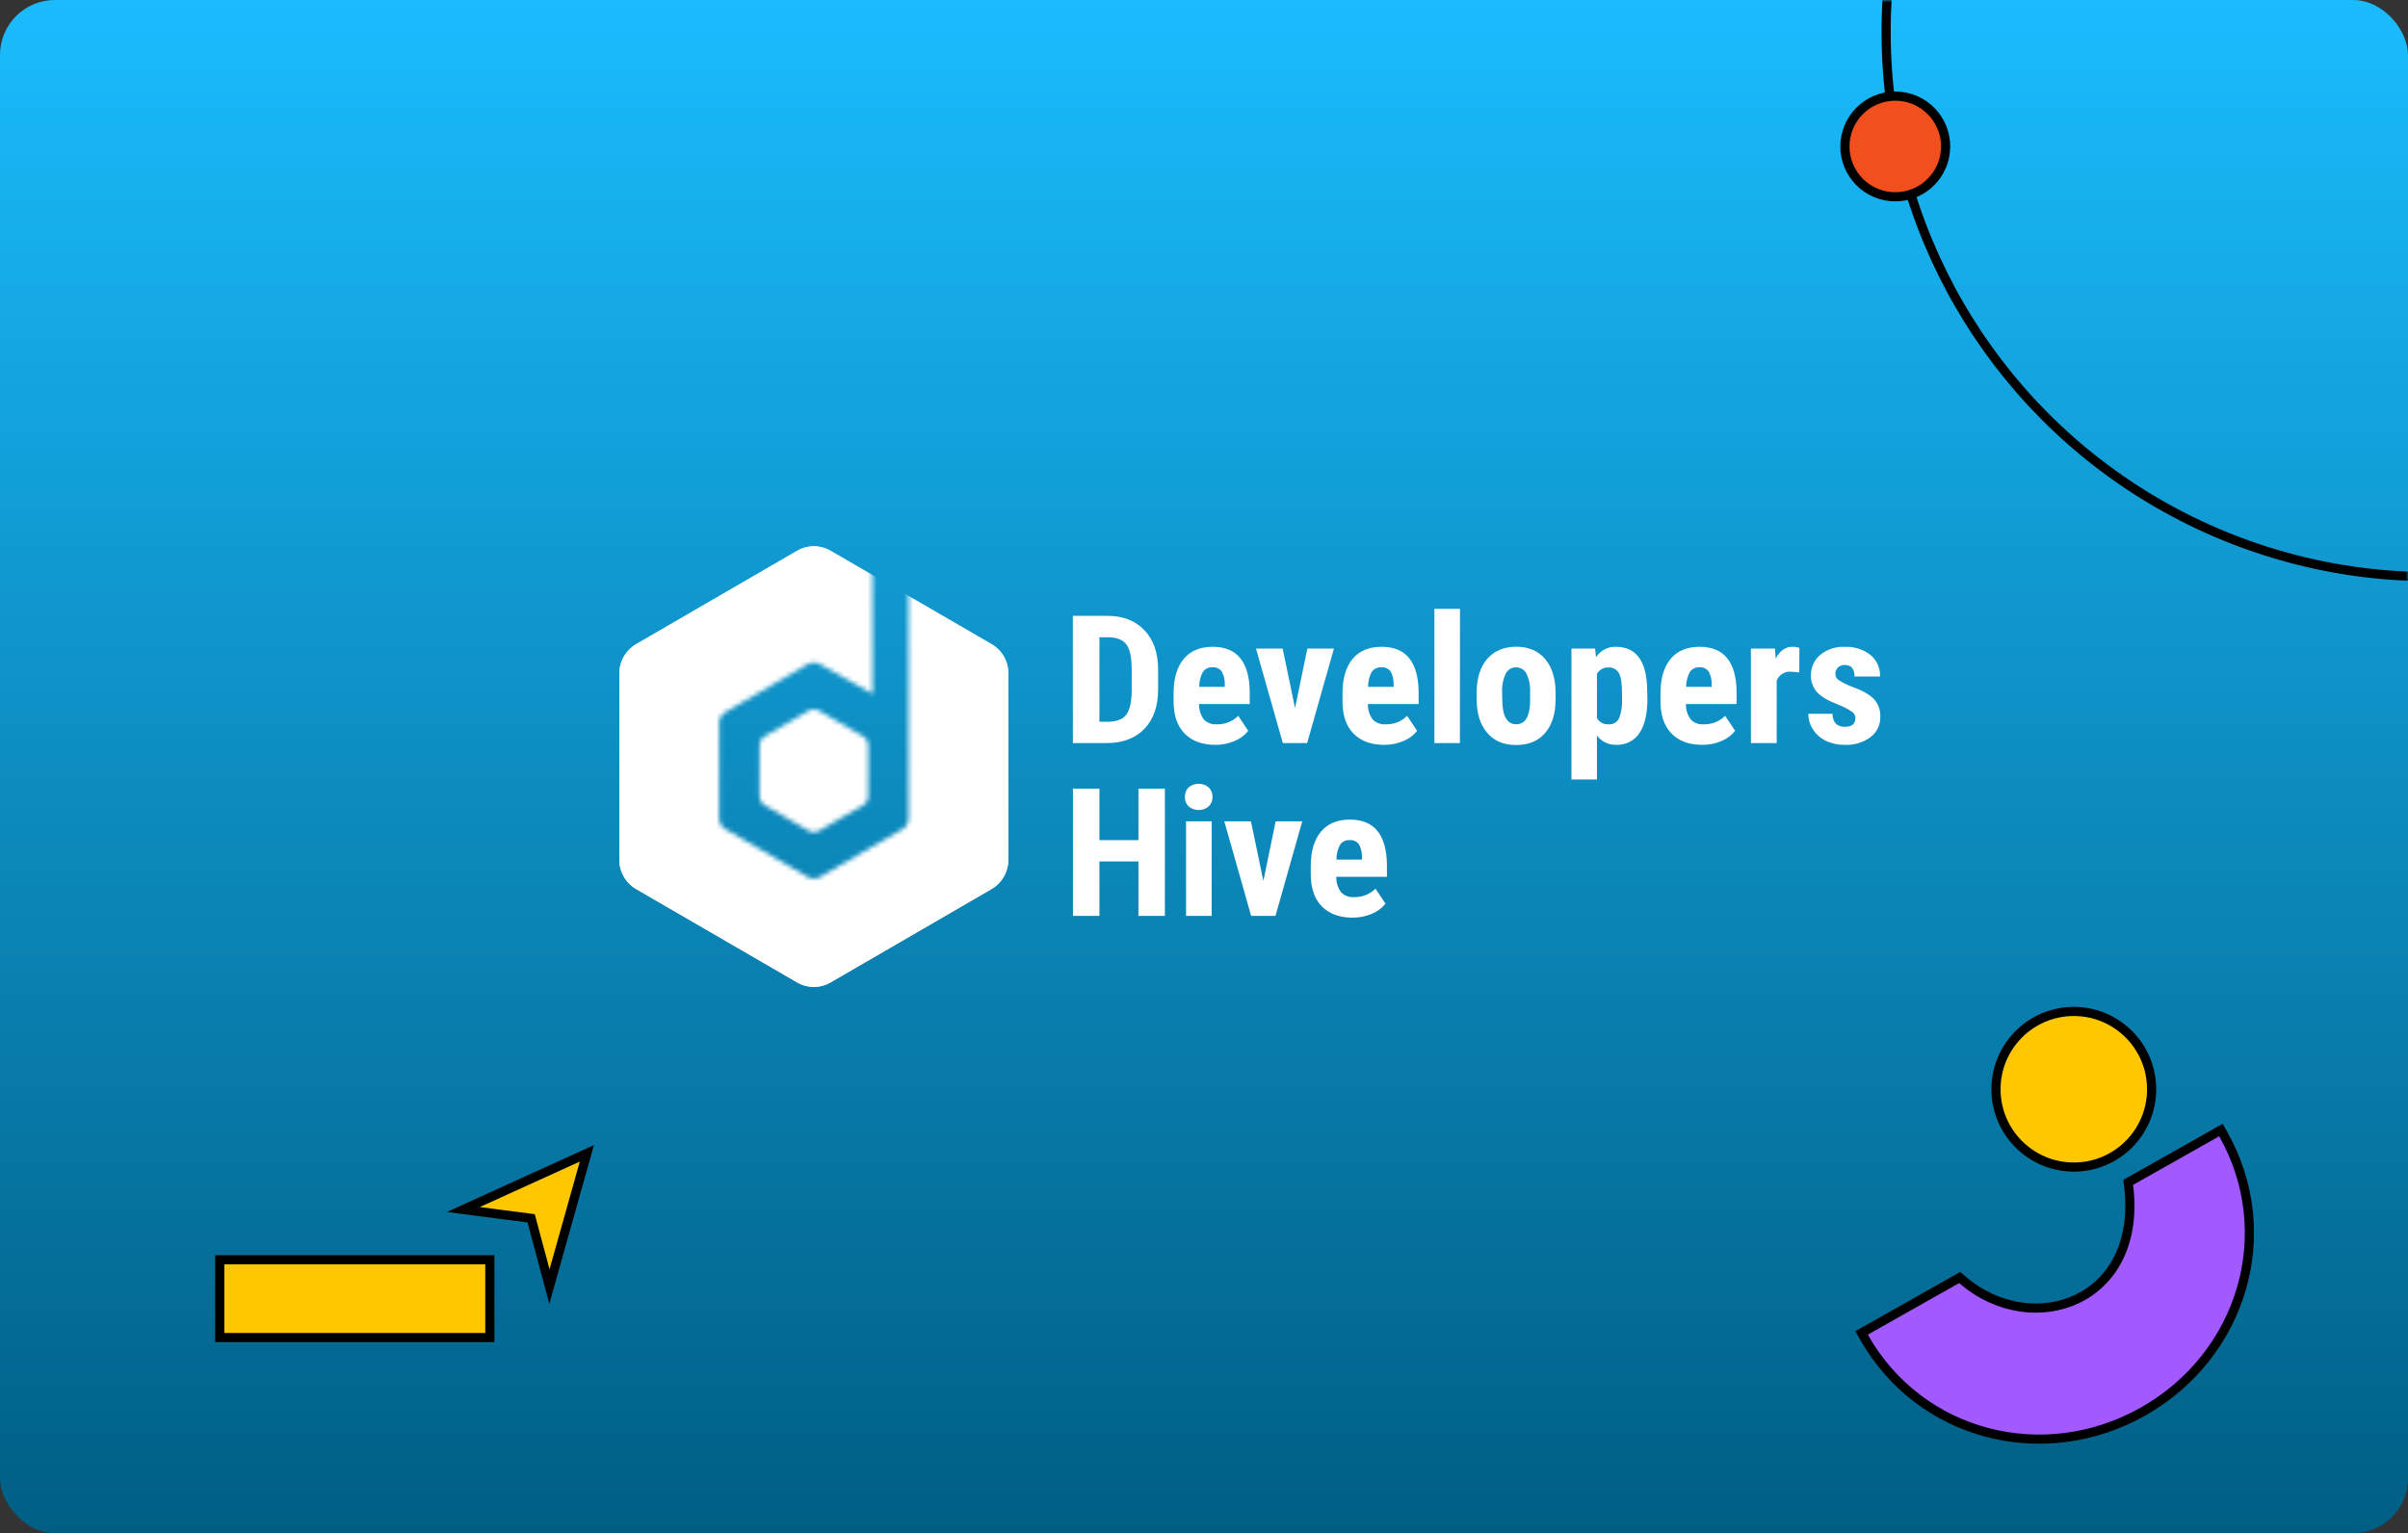
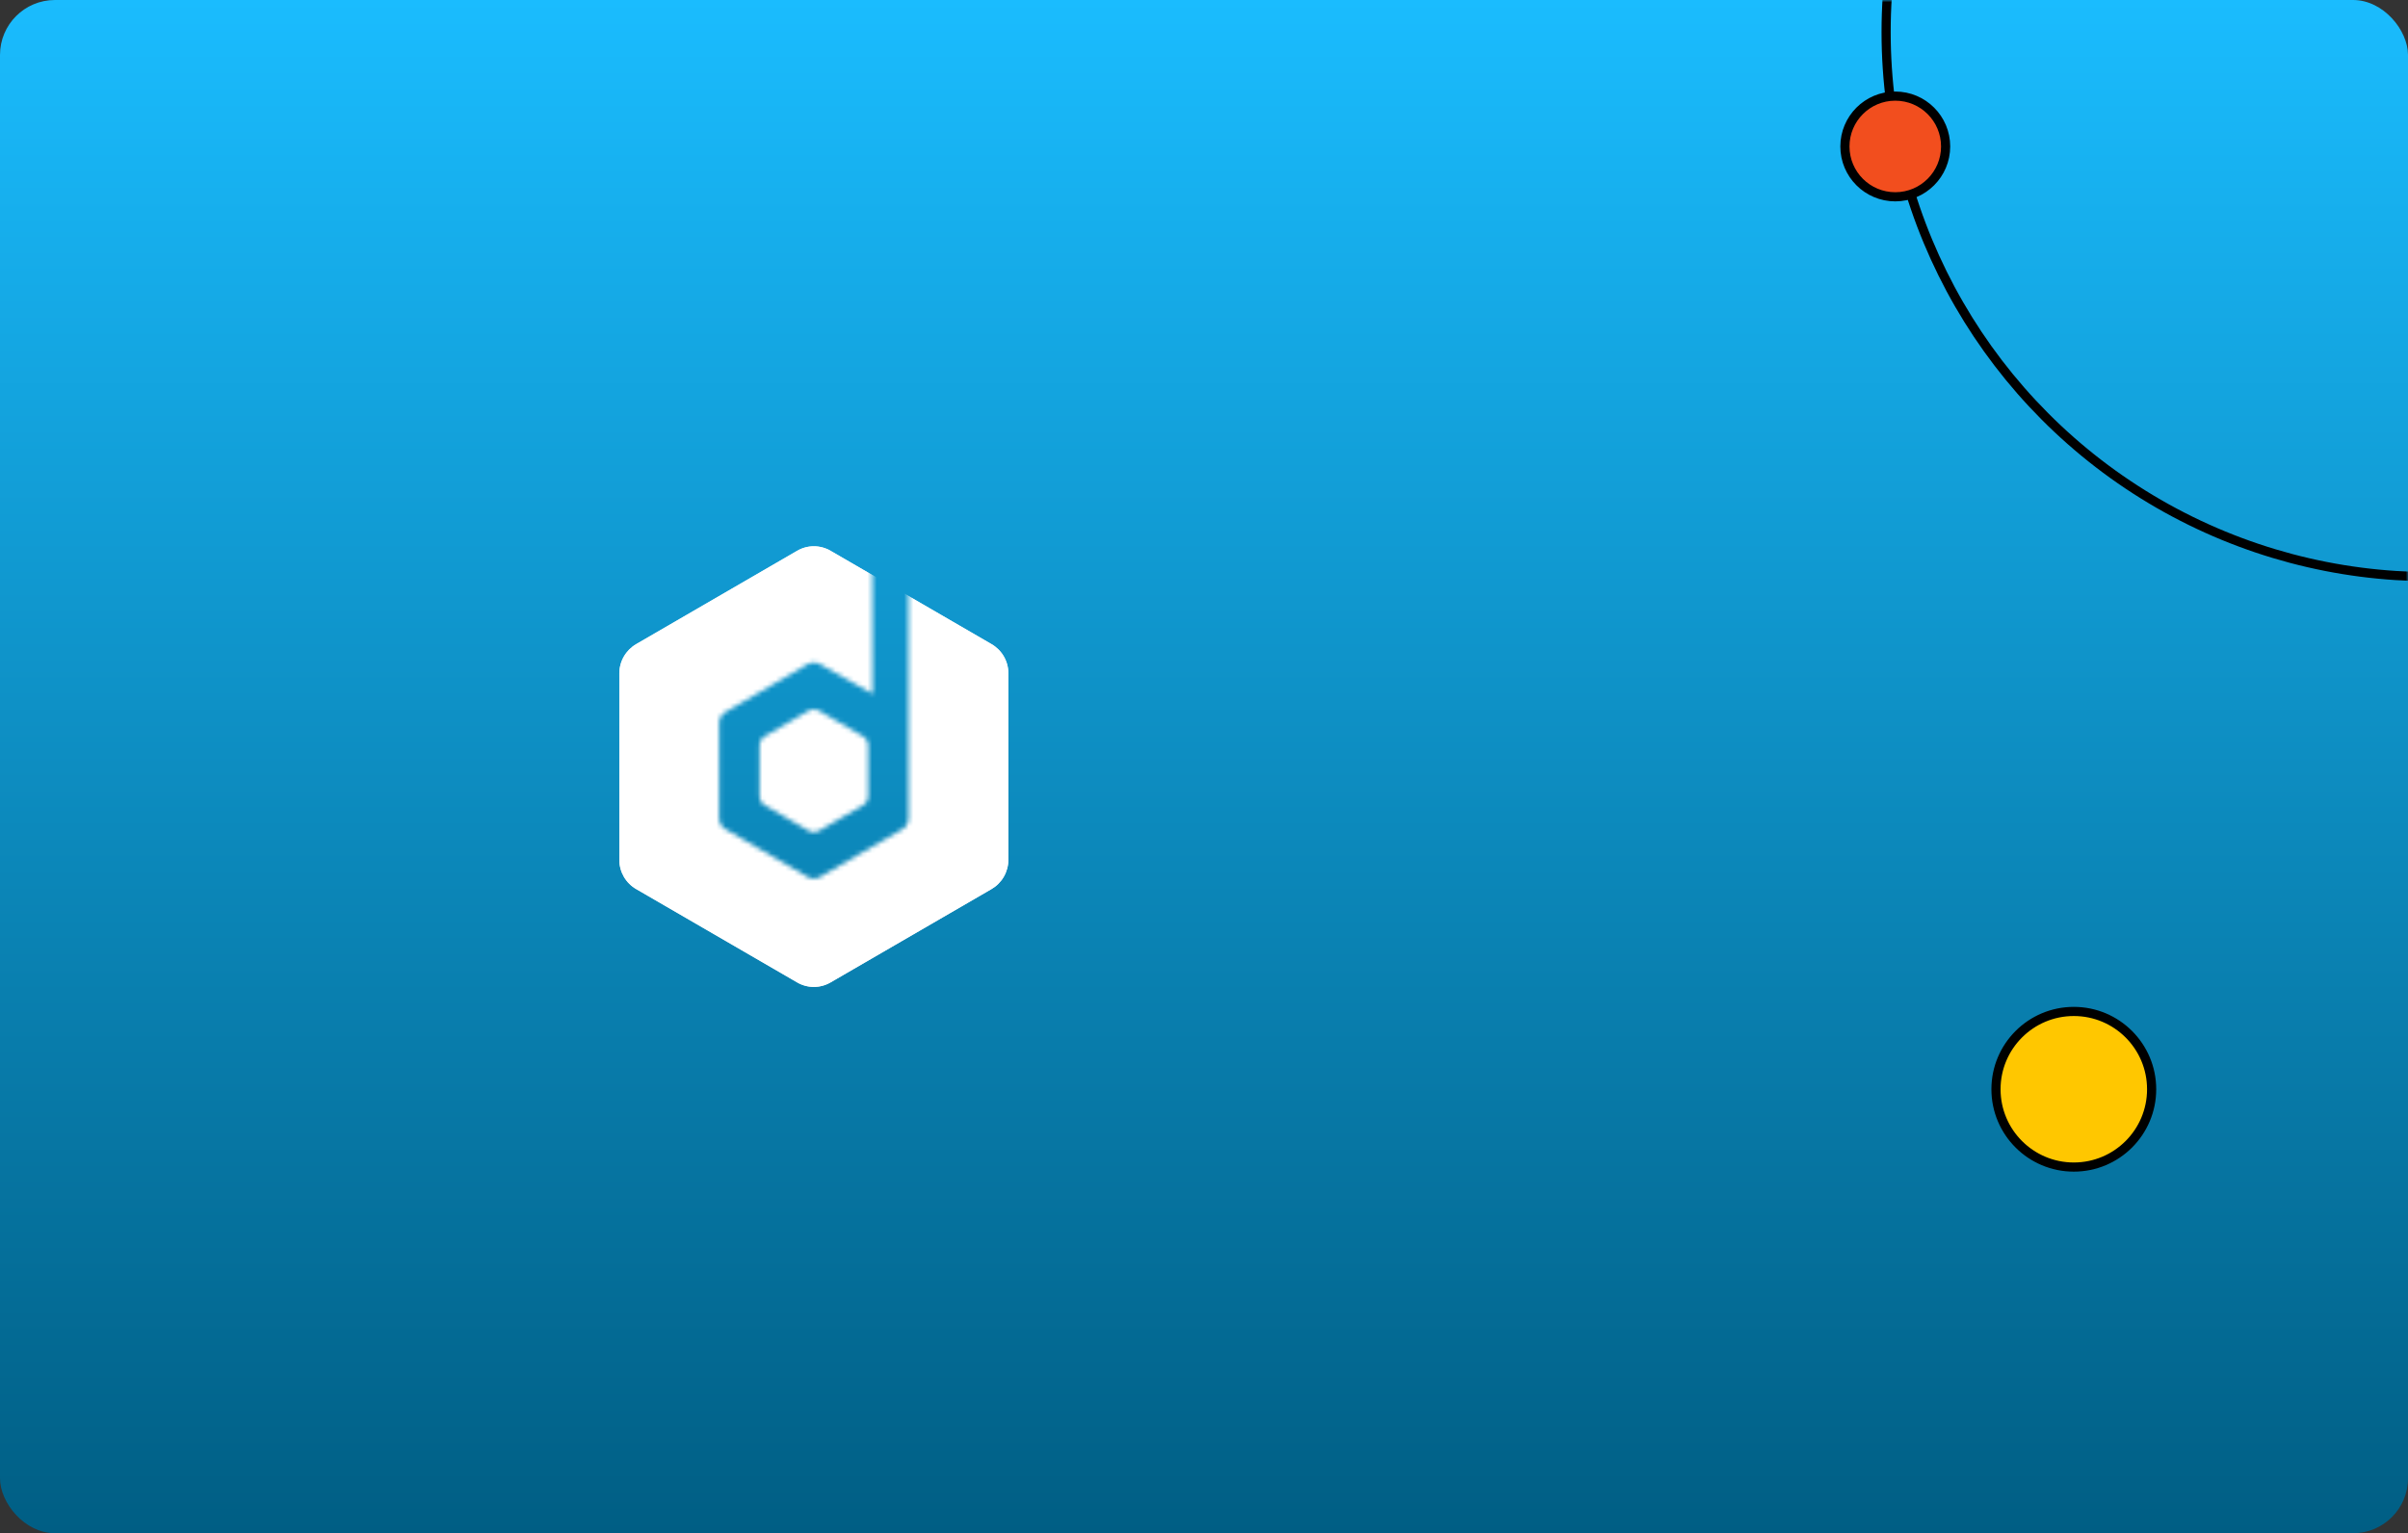
<svg xmlns="http://www.w3.org/2000/svg" width="526" height="335" viewBox="0 0 526 335" fill="none">
  <rect x="0" y="0" width="526" height="335" fill="#333333" stroke="none" />
  <rect width="526" height="335" rx="12" fill="url(#paint0_linear_1001_191)" />
  <mask id="mask0_1001_191" style="mask-type:alpha" maskUnits="userSpaceOnUse" x="0" y="0" width="526" height="335">
    <rect width="526" height="335" rx="12" fill="url(#paint1_linear_1001_191)" />
  </mask>
  <g mask="url(#mask0_1001_191)">
    <circle cx="531" cy="7" r="119" stroke="black" stroke-width="2" />
  </g>
-   <path d="M234.358 162.362V134.564H241.937C245.28 134.564 247.947 135.594 249.938 137.652C251.93 139.711 252.943 142.536 252.979 146.127V150.631C252.979 154.285 251.984 157.153 249.992 159.234C248.001 161.315 245.262 162.356 241.776 162.356L234.358 162.362ZM240.158 139.244V157.704H241.89C243.816 157.704 245.179 157.211 245.964 156.227C246.75 155.243 247.166 153.53 247.206 151.117V146.289C247.206 143.687 246.83 141.88 246.079 140.855C245.327 139.83 244.065 139.291 242.259 139.244H240.158ZM265.472 162.747C262.612 162.747 260.374 161.92 258.759 160.266C257.143 158.612 256.342 156.243 256.356 153.159V151.521C256.356 148.258 257.092 145.743 258.564 143.977C260.037 142.21 262.142 141.325 264.881 141.32C267.566 141.32 269.58 142.149 270.922 143.808C272.265 145.467 272.954 147.923 272.99 151.177V153.827H261.914C261.885 155.035 262.25 156.219 262.954 157.198C263.324 157.576 263.771 157.867 264.266 158.051C264.76 158.235 265.289 158.308 265.814 158.263C266.675 158.287 267.533 158.136 268.335 157.818C269.136 157.501 269.866 157.024 270.479 156.416L272.661 159.679C271.883 160.671 270.857 161.439 269.687 161.904C268.351 162.476 266.911 162.763 265.458 162.747H265.472ZM261.968 150.065H267.539V149.573C267.576 148.596 267.358 147.627 266.908 146.761C266.682 146.433 266.374 146.173 266.014 146.005C265.654 145.838 265.255 145.771 264.861 145.81C264.451 145.777 264.04 145.853 263.668 146.031C263.297 146.208 262.979 146.481 262.746 146.822C262.216 147.819 261.943 148.934 261.954 150.065H261.968ZM282.891 154.724L285.576 141.704H291.383L285.536 162.362H280.22L274.353 141.704H280.179L282.891 154.724ZM302.358 162.747C299.499 162.747 297.261 161.92 295.645 160.266C294.03 158.612 293.233 156.243 293.256 153.159V151.521C293.256 148.258 293.99 145.743 295.457 143.977C296.925 142.21 299.031 141.325 301.774 141.32C304.459 141.32 306.473 142.149 307.816 143.808C309.158 145.467 309.847 147.923 309.883 151.177V153.827H298.807C298.771 155.035 299.137 156.222 299.848 157.198C300.216 157.575 300.663 157.866 301.156 158.05C301.649 158.235 302.176 158.307 302.701 158.263C303.562 158.289 304.42 158.138 305.222 157.821C306.024 157.503 306.753 157.025 307.366 156.416L309.554 159.679C308.775 160.67 307.749 161.437 306.58 161.904C305.242 162.476 303.799 162.762 302.345 162.747H302.358ZM298.854 150.065H304.426V149.573C304.46 148.597 304.246 147.629 303.801 146.761C303.575 146.434 303.266 146.173 302.906 146.006C302.546 145.839 302.149 145.772 301.754 145.81C301.343 145.778 300.931 145.854 300.559 146.032C300.187 146.209 299.867 146.482 299.633 146.822C299.105 147.82 298.833 148.935 298.841 150.065H298.854ZM318.898 162.362H313.327V133.034H318.918L318.898 162.362ZM322.557 151.366C322.557 148.22 323.318 145.763 324.839 143.997C326.361 142.23 328.468 141.331 331.162 141.3C333.874 141.3 335.993 142.199 337.519 143.997C339.045 145.795 339.806 148.267 339.802 151.413V152.762C339.802 155.908 339.048 158.364 337.54 160.131C336.031 161.897 333.919 162.783 331.203 162.787C328.468 162.787 326.345 161.888 324.832 160.09C323.315 158.31 322.557 155.85 322.557 152.674V151.366ZM328.148 152.714C328.148 156.4 329.167 158.245 331.203 158.25C333.076 158.25 334.089 156.713 334.23 153.631V151.359C334.323 149.915 334.046 148.471 333.425 147.166C333.206 146.751 332.877 146.405 332.474 146.167C332.071 145.929 331.61 145.808 331.142 145.817C330.685 145.812 330.235 145.936 329.843 146.174C329.452 146.413 329.135 146.756 328.927 147.166C328.312 148.473 328.037 149.916 328.128 151.359L328.148 152.714ZM359.859 152.674C359.859 155.924 359.287 158.414 358.141 160.144C357.586 160.989 356.821 161.673 355.921 162.128C355.021 162.584 354.018 162.794 353.012 162.74C352.206 162.765 351.405 162.594 350.678 162.242C349.952 161.89 349.32 161.367 348.837 160.717V170.305H343.266V141.704H348.428L348.622 143.592C349.092 142.879 349.733 142.297 350.486 141.9C351.24 141.503 352.081 141.303 352.932 141.32C355.201 141.32 356.91 142.122 358.06 143.727C359.211 145.332 359.797 147.788 359.819 151.096L359.859 152.674ZM354.308 151.326C354.308 149.303 354.086 147.914 353.637 147.085C353.413 146.679 353.077 146.346 352.67 146.126C352.263 145.906 351.802 145.808 351.341 145.844C350.836 145.817 350.334 145.934 349.892 146.181C349.45 146.427 349.087 146.795 348.844 147.24V156.915C349.096 157.358 349.469 157.719 349.918 157.958C350.367 158.197 350.875 158.303 351.381 158.263C351.855 158.302 352.33 158.193 352.74 157.952C353.151 157.711 353.478 157.349 353.677 156.915C354.179 155.568 354.396 154.13 354.315 152.694L354.308 151.326ZM371.828 162.747C368.969 162.747 366.731 161.92 365.115 160.266C363.5 158.612 362.699 156.243 362.712 153.159V151.521C362.712 148.258 363.448 145.743 364.921 143.977C366.393 142.21 368.499 141.325 371.237 141.32C373.923 141.32 375.936 142.149 377.279 143.808C378.622 145.467 379.308 147.923 379.34 151.177V153.827H368.27C368.24 155.036 368.608 156.221 369.318 157.198C369.686 157.576 370.132 157.867 370.625 158.051C371.119 158.235 371.646 158.308 372.171 158.263C373.032 158.288 373.89 158.137 374.692 157.819C375.494 157.502 376.223 157.024 376.836 156.416L379.024 159.679C378.243 160.668 377.218 161.435 376.051 161.904C374.712 162.476 373.269 162.762 371.815 162.747H371.828ZM368.324 150.065H373.896V149.573C373.932 148.596 373.715 147.627 373.265 146.761C373.042 146.438 372.739 146.18 372.385 146.013C372.032 145.846 371.64 145.776 371.251 145.81C370.841 145.779 370.43 145.855 370.059 146.033C369.688 146.21 369.37 146.482 369.136 146.822C368.597 147.817 368.313 148.932 368.311 150.065H368.324ZM393.034 146.916L391.194 146.761C390.539 146.709 389.884 146.87 389.326 147.221C388.769 147.572 388.339 148.094 388.1 148.71V162.362H382.468V141.704H387.724L387.878 143.936C388.758 142.197 389.973 141.32 391.523 141.32C392.045 141.304 392.564 141.389 393.054 141.57L393.034 146.916ZM405.291 156.827C405.279 156.58 405.212 156.339 405.096 156.121C404.98 155.903 404.817 155.714 404.62 155.566C403.683 154.918 402.668 154.39 401.599 153.995C399.303 153.096 397.726 152.162 396.867 151.191C395.997 150.194 395.536 148.902 395.578 147.577C395.559 146.727 395.731 145.884 396.079 145.109C396.428 144.334 396.944 143.648 397.592 143.1C399.103 141.865 401.016 141.235 402.962 141.334C404.979 141.231 406.967 141.855 408.567 143.093C409.259 143.662 409.809 144.385 410.175 145.204C410.54 146.023 410.712 146.916 410.675 147.813H405.103C405.103 146.136 404.383 145.296 402.942 145.291C402.675 145.28 402.41 145.322 402.16 145.414C401.91 145.507 401.68 145.648 401.485 145.831C401.29 146.024 401.137 146.257 401.039 146.514C400.941 146.771 400.898 147.046 400.915 147.321C400.919 147.557 400.978 147.788 401.086 147.998C401.194 148.207 401.349 148.388 401.539 148.528C402.469 149.142 403.467 149.647 404.513 150.031C406.781 150.845 408.386 151.744 409.326 152.728C410.287 153.788 410.793 155.186 410.735 156.618C410.756 157.478 410.573 158.331 410.199 159.105C409.825 159.879 409.273 160.552 408.587 161.068C406.955 162.251 404.972 162.843 402.962 162.747C401.533 162.776 400.118 162.472 398.827 161.857C397.682 161.308 396.711 160.451 396.021 159.382C395.355 158.368 395.003 157.179 395.007 155.964H400.304C400.266 156.73 400.505 157.484 400.975 158.088C401.254 158.348 401.585 158.546 401.946 158.668C402.307 158.79 402.69 158.834 403.069 158.796C404.553 158.796 405.291 158.135 405.291 156.827ZM254.456 200.119H248.683V188.225H240.158V200.119H234.372V172.321H240.158V183.567H248.683V172.321H254.456V200.119ZM258.826 174.114C258.809 173.733 258.871 173.353 259.009 172.998C259.146 172.643 259.356 172.32 259.625 172.051C260.244 171.533 261.024 171.249 261.83 171.249C262.636 171.249 263.416 171.533 264.035 172.051C264.309 172.318 264.524 172.639 264.666 172.995C264.808 173.35 264.875 173.731 264.861 174.114C264.872 174.496 264.805 174.876 264.664 175.231C264.523 175.586 264.311 175.908 264.042 176.177C263.425 176.708 262.639 177 261.827 177C261.014 177 260.228 176.708 259.611 176.177C259.348 175.905 259.142 175.582 259.007 175.227C258.872 174.872 258.81 174.494 258.826 174.114ZM264.673 200.119H259.081V179.461H264.673V200.119ZM275.97 192.48L278.655 179.461H284.462L278.615 200.119H273.299L267.432 179.461H273.258L275.97 192.48ZM295.437 200.503C292.578 200.503 290.34 199.676 288.725 198.022C287.109 196.368 286.308 193.999 286.321 190.916V189.277C286.321 186.014 287.058 183.499 288.53 181.733C290.002 179.966 292.108 179.081 294.847 179.076C297.532 179.076 299.546 179.906 300.888 181.564C302.231 183.223 302.92 185.679 302.956 188.933V191.583H291.893C291.862 192.792 292.23 193.977 292.94 194.954C293.308 195.332 293.755 195.623 294.248 195.807C294.741 195.992 295.269 196.064 295.793 196.019C296.655 196.043 297.512 195.892 298.314 195.575C299.115 195.257 299.845 194.78 300.458 194.172L302.64 197.435C301.863 198.426 300.84 199.194 299.673 199.66C298.334 200.232 296.892 200.519 295.437 200.503ZM291.933 187.821H297.505V187.329C297.541 186.352 297.324 185.383 296.874 184.517C296.648 184.19 296.339 183.929 295.979 183.762C295.619 183.594 295.221 183.527 294.826 183.567C294.417 183.533 294.005 183.609 293.634 183.787C293.263 183.964 292.945 184.237 292.712 184.578C292.189 185.577 291.921 186.692 291.933 187.821Z" fill="white" />
  <path d="M135.285 147.139V187.861C135.283 189.161 135.623 190.439 136.271 191.564C136.92 192.689 137.853 193.621 138.977 194.266L174.085 214.628C175.203 215.29 176.478 215.64 177.777 215.64C179.075 215.64 180.35 215.29 181.469 214.628L216.576 194.266C217.696 193.617 218.627 192.684 219.274 191.56C219.922 190.435 220.265 189.16 220.268 187.861V147.139C220.27 145.839 219.93 144.561 219.282 143.436C218.633 142.311 217.7 141.379 216.576 140.734L181.469 120.372C180.35 119.71 179.075 119.36 177.777 119.36C176.478 119.36 175.203 119.71 174.085 120.372L138.977 140.734C137.857 141.383 136.926 142.316 136.279 143.44C135.631 144.565 135.288 145.84 135.285 147.139Z" fill="#EFEFEF" />
  <path d="M135.285 147.139V187.861C135.283 189.161 135.623 190.439 136.271 191.564C136.92 192.689 137.853 193.621 138.977 194.266L174.084 214.628C175.203 215.29 176.478 215.64 177.777 215.64C179.075 215.64 180.35 215.29 181.469 214.628L216.576 194.266C217.696 193.617 218.627 192.684 219.274 191.56C219.922 190.435 220.265 189.16 220.268 187.861V147.139C220.27 145.839 219.93 144.561 219.282 143.436C218.633 142.311 217.7 141.379 216.576 140.734L181.469 120.372C180.35 119.71 179.075 119.36 177.777 119.36C176.478 119.36 175.203 119.71 174.084 120.372L138.977 140.734C137.857 141.383 136.926 142.316 136.279 143.44C135.631 144.565 135.288 145.84 135.285 147.139Z" fill="white" />
  <mask id="mask1_1001_191" style="mask-type:alpha" maskUnits="userSpaceOnUse" x="157" y="107" width="42" height="85">
    <path d="M190.598 151.588L179.112 145.123C178.704 144.886 178.241 144.761 177.77 144.761C177.298 144.761 176.835 144.886 176.427 145.123L158.444 155.6C158.036 155.837 157.697 156.177 157.462 156.586C157.226 156.995 157.102 157.46 157.101 157.933V178.834C157.102 179.307 157.226 179.771 157.462 180.18C157.697 180.59 158.036 180.93 158.444 181.166L176.434 191.61C176.842 191.847 177.305 191.971 177.777 191.971C178.248 191.971 178.711 191.847 179.119 191.61L197.109 181.187C197.517 180.95 197.856 180.61 198.091 180.201C198.327 179.791 198.451 179.327 198.452 178.854V157.454V113.765L194.894 111.742L190.531 107.629M188.644 175.867L178.79 181.605C178.484 181.782 178.137 181.876 177.783 181.876C177.43 181.876 177.082 181.782 176.776 181.605L166.915 175.867C166.611 175.689 166.359 175.434 166.183 175.128C166.008 174.822 165.915 174.474 165.915 174.121V162.7C165.916 162.348 166.008 162.003 166.182 161.697C166.356 161.392 166.607 161.138 166.909 160.96L176.77 155.222C177.076 155.045 177.423 154.952 177.777 154.952C178.13 154.952 178.477 155.045 178.783 155.222L188.644 160.96C188.949 161.138 189.201 161.393 189.376 161.699C189.552 162.006 189.644 162.353 189.645 162.706V174.128C189.643 174.48 189.55 174.826 189.375 175.131C189.199 175.436 188.948 175.69 188.644 175.867Z" fill="white" />
  </mask>
  <g mask="url(#mask1_1001_191)">
    <rect width="526" height="335" rx="12" fill="url(#paint2_linear_1001_191)" />
  </g>
-   <rect x="1" y="-1" width="59" height="17" transform="matrix(-1 0 0 1 108 276.253)" fill="#FFC700" stroke="black" stroke-width="2" />
-   <path d="M128.198 252L101.206 264.279L116.02 266.198L120.016 281.11L128.198 252Z" fill="#FFC700" stroke="black" stroke-width="2" />
  <circle cx="414" cy="32" r="11" fill="#F24E1E" stroke="black" stroke-width="2" />
-   <path d="M485.629 247.775L485.137 246.905L484.267 247.396L465.461 258.017L464.877 258.347L464.96 259.012C466.57 271.885 461.21 280.25 453.726 283.82C446.185 287.416 436.281 286.251 428.613 279.591L428.08 279.128L427.465 279.475L407.508 290.747L406.637 291.238L407.129 292.109C419.384 313.809 446.458 320.654 468.112 308.425C489.766 296.195 497.884 269.475 485.629 247.775Z" fill="#A259FF" stroke="black" stroke-width="2" />
  <circle cx="453" cy="238" r="17" fill="#FFC700" stroke="black" stroke-width="2" />
  <defs>
    <linearGradient id="paint0_linear_1001_191" x1="263" y1="0" x2="263" y2="335" gradientUnits="userSpaceOnUse">
      <stop stop-color="#1ABCFE" />
      <stop offset="1" stop-color="#005E84" />
    </linearGradient>
    <linearGradient id="paint1_linear_1001_191" x1="263" y1="0" x2="263" y2="335" gradientUnits="userSpaceOnUse">
      <stop stop-color="#1ABCFE" />
      <stop offset="1" stop-color="#005E84" />
    </linearGradient>
    <linearGradient id="paint2_linear_1001_191" x1="263" y1="0" x2="263" y2="335" gradientUnits="userSpaceOnUse">
      <stop stop-color="#1ABCFE" />
      <stop offset="1" stop-color="#005E84" />
    </linearGradient>
  </defs>
</svg>